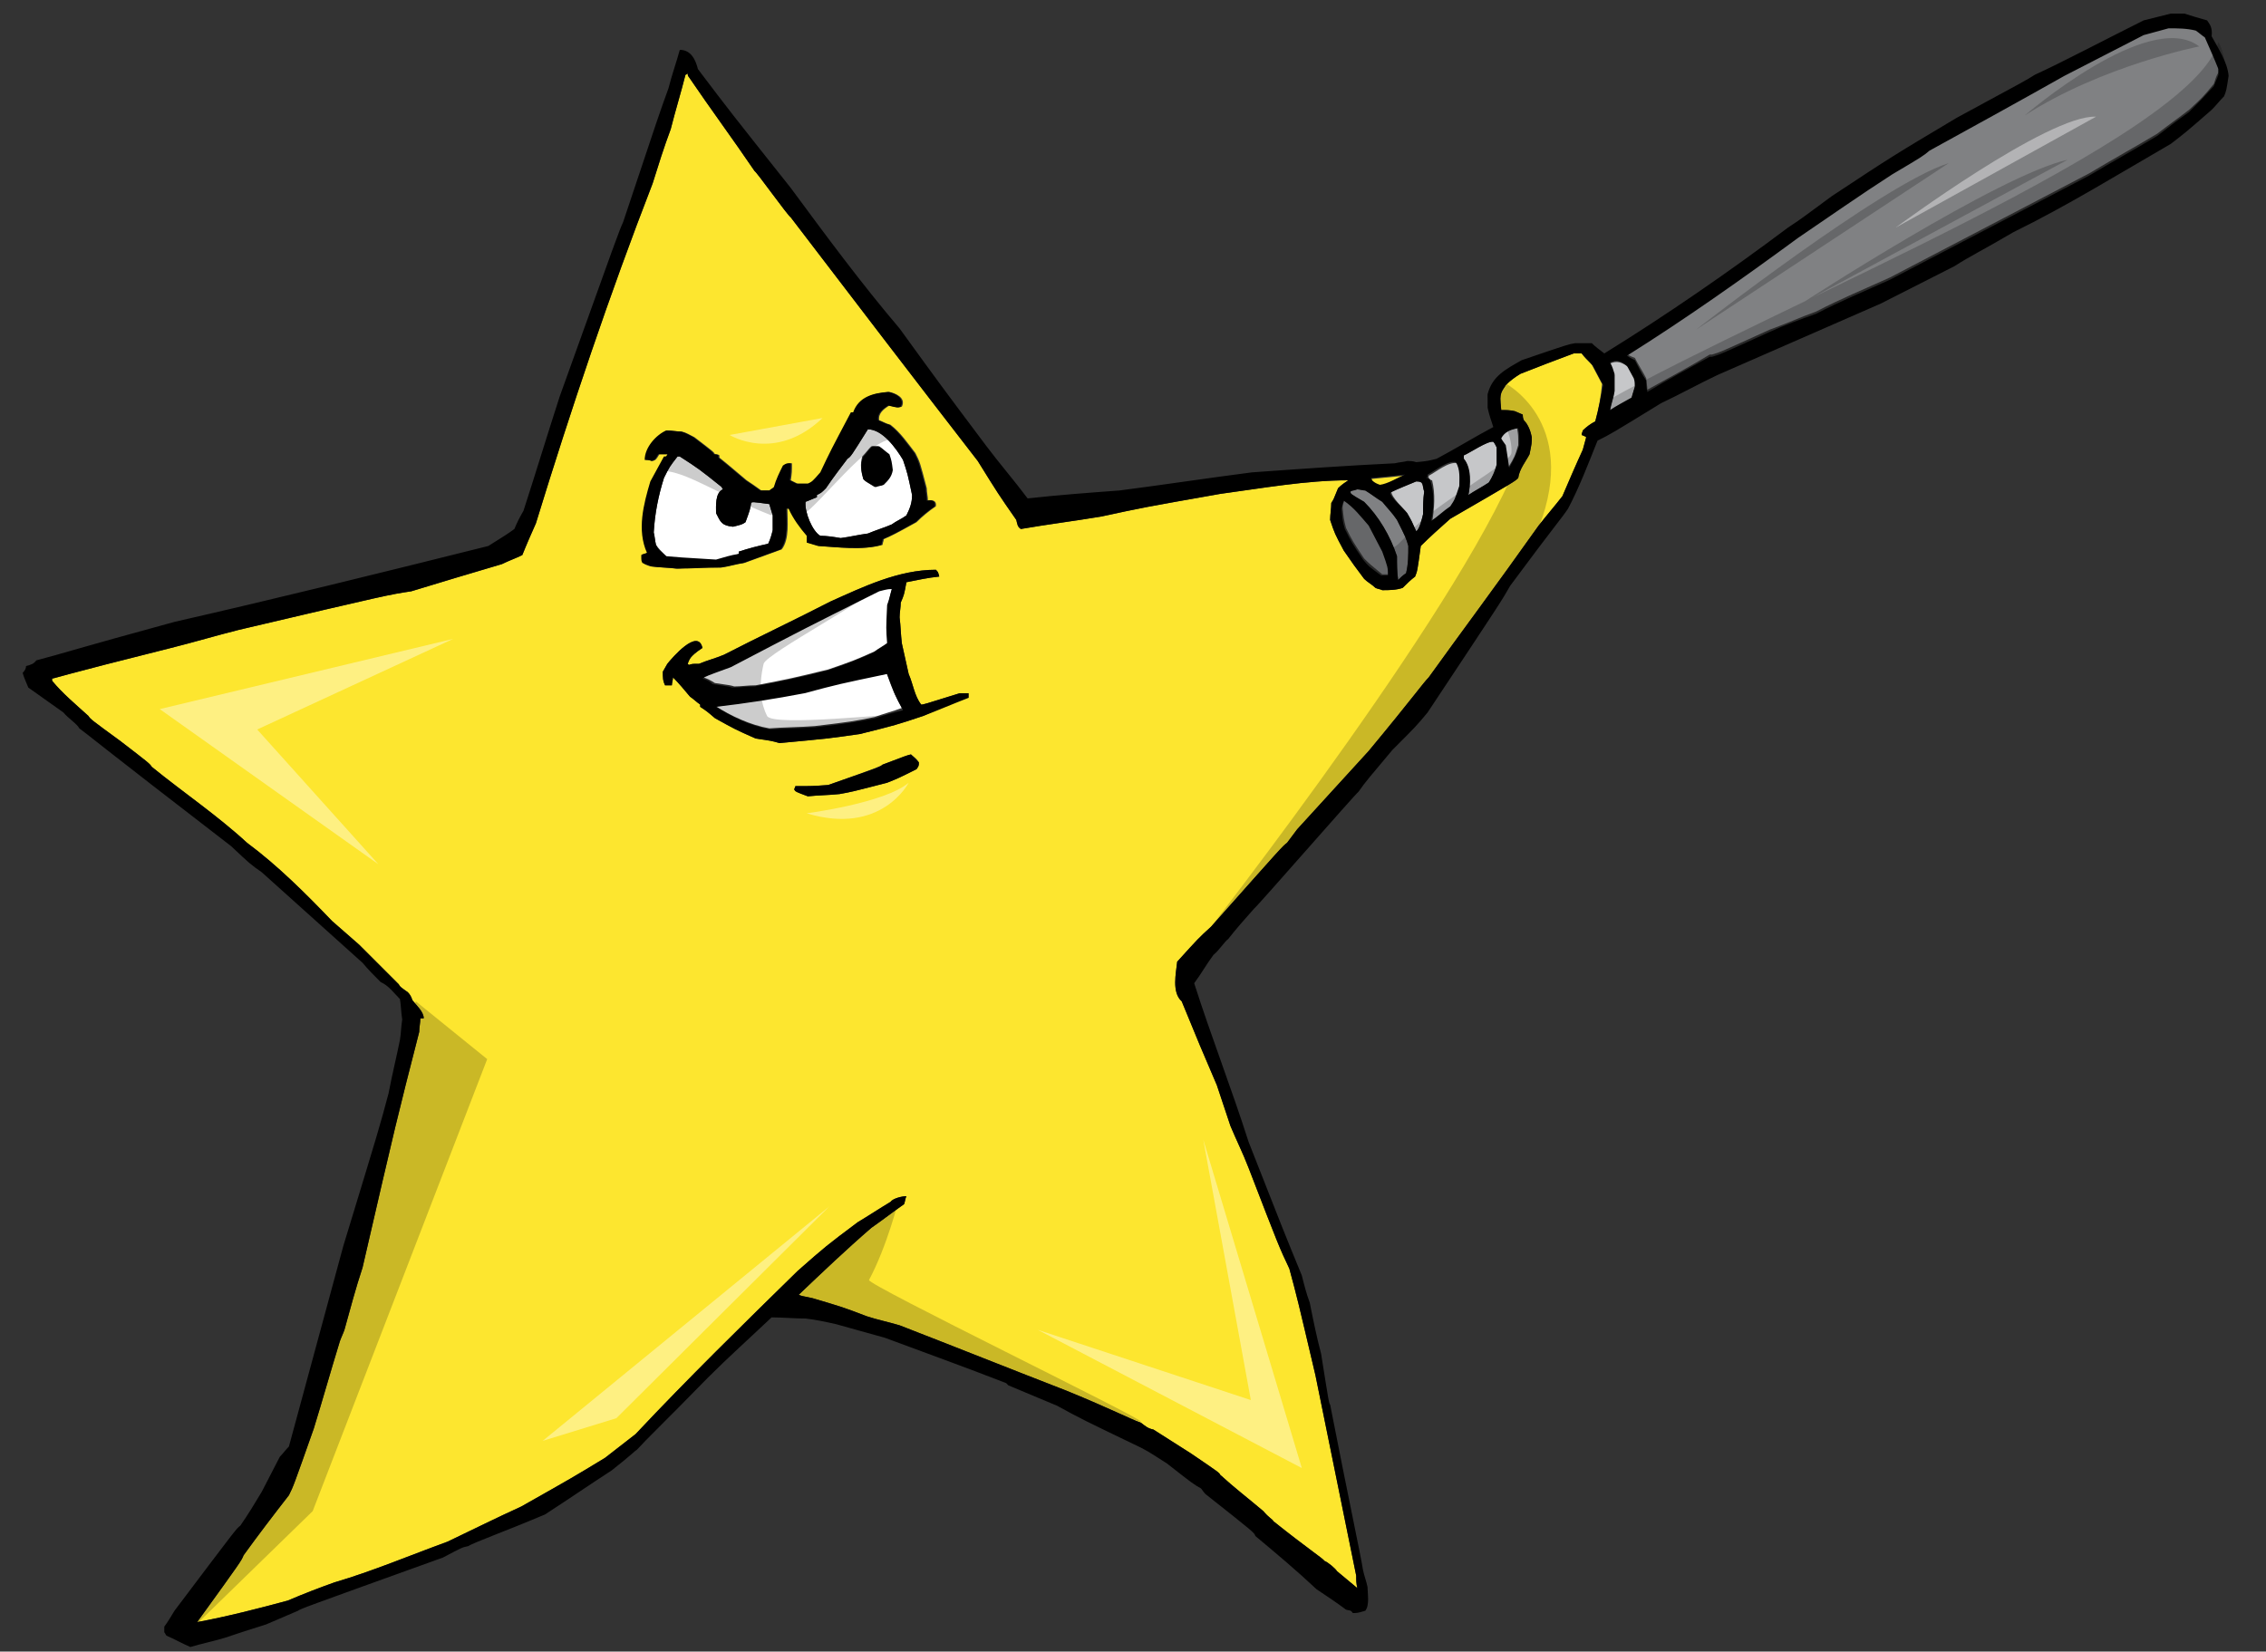
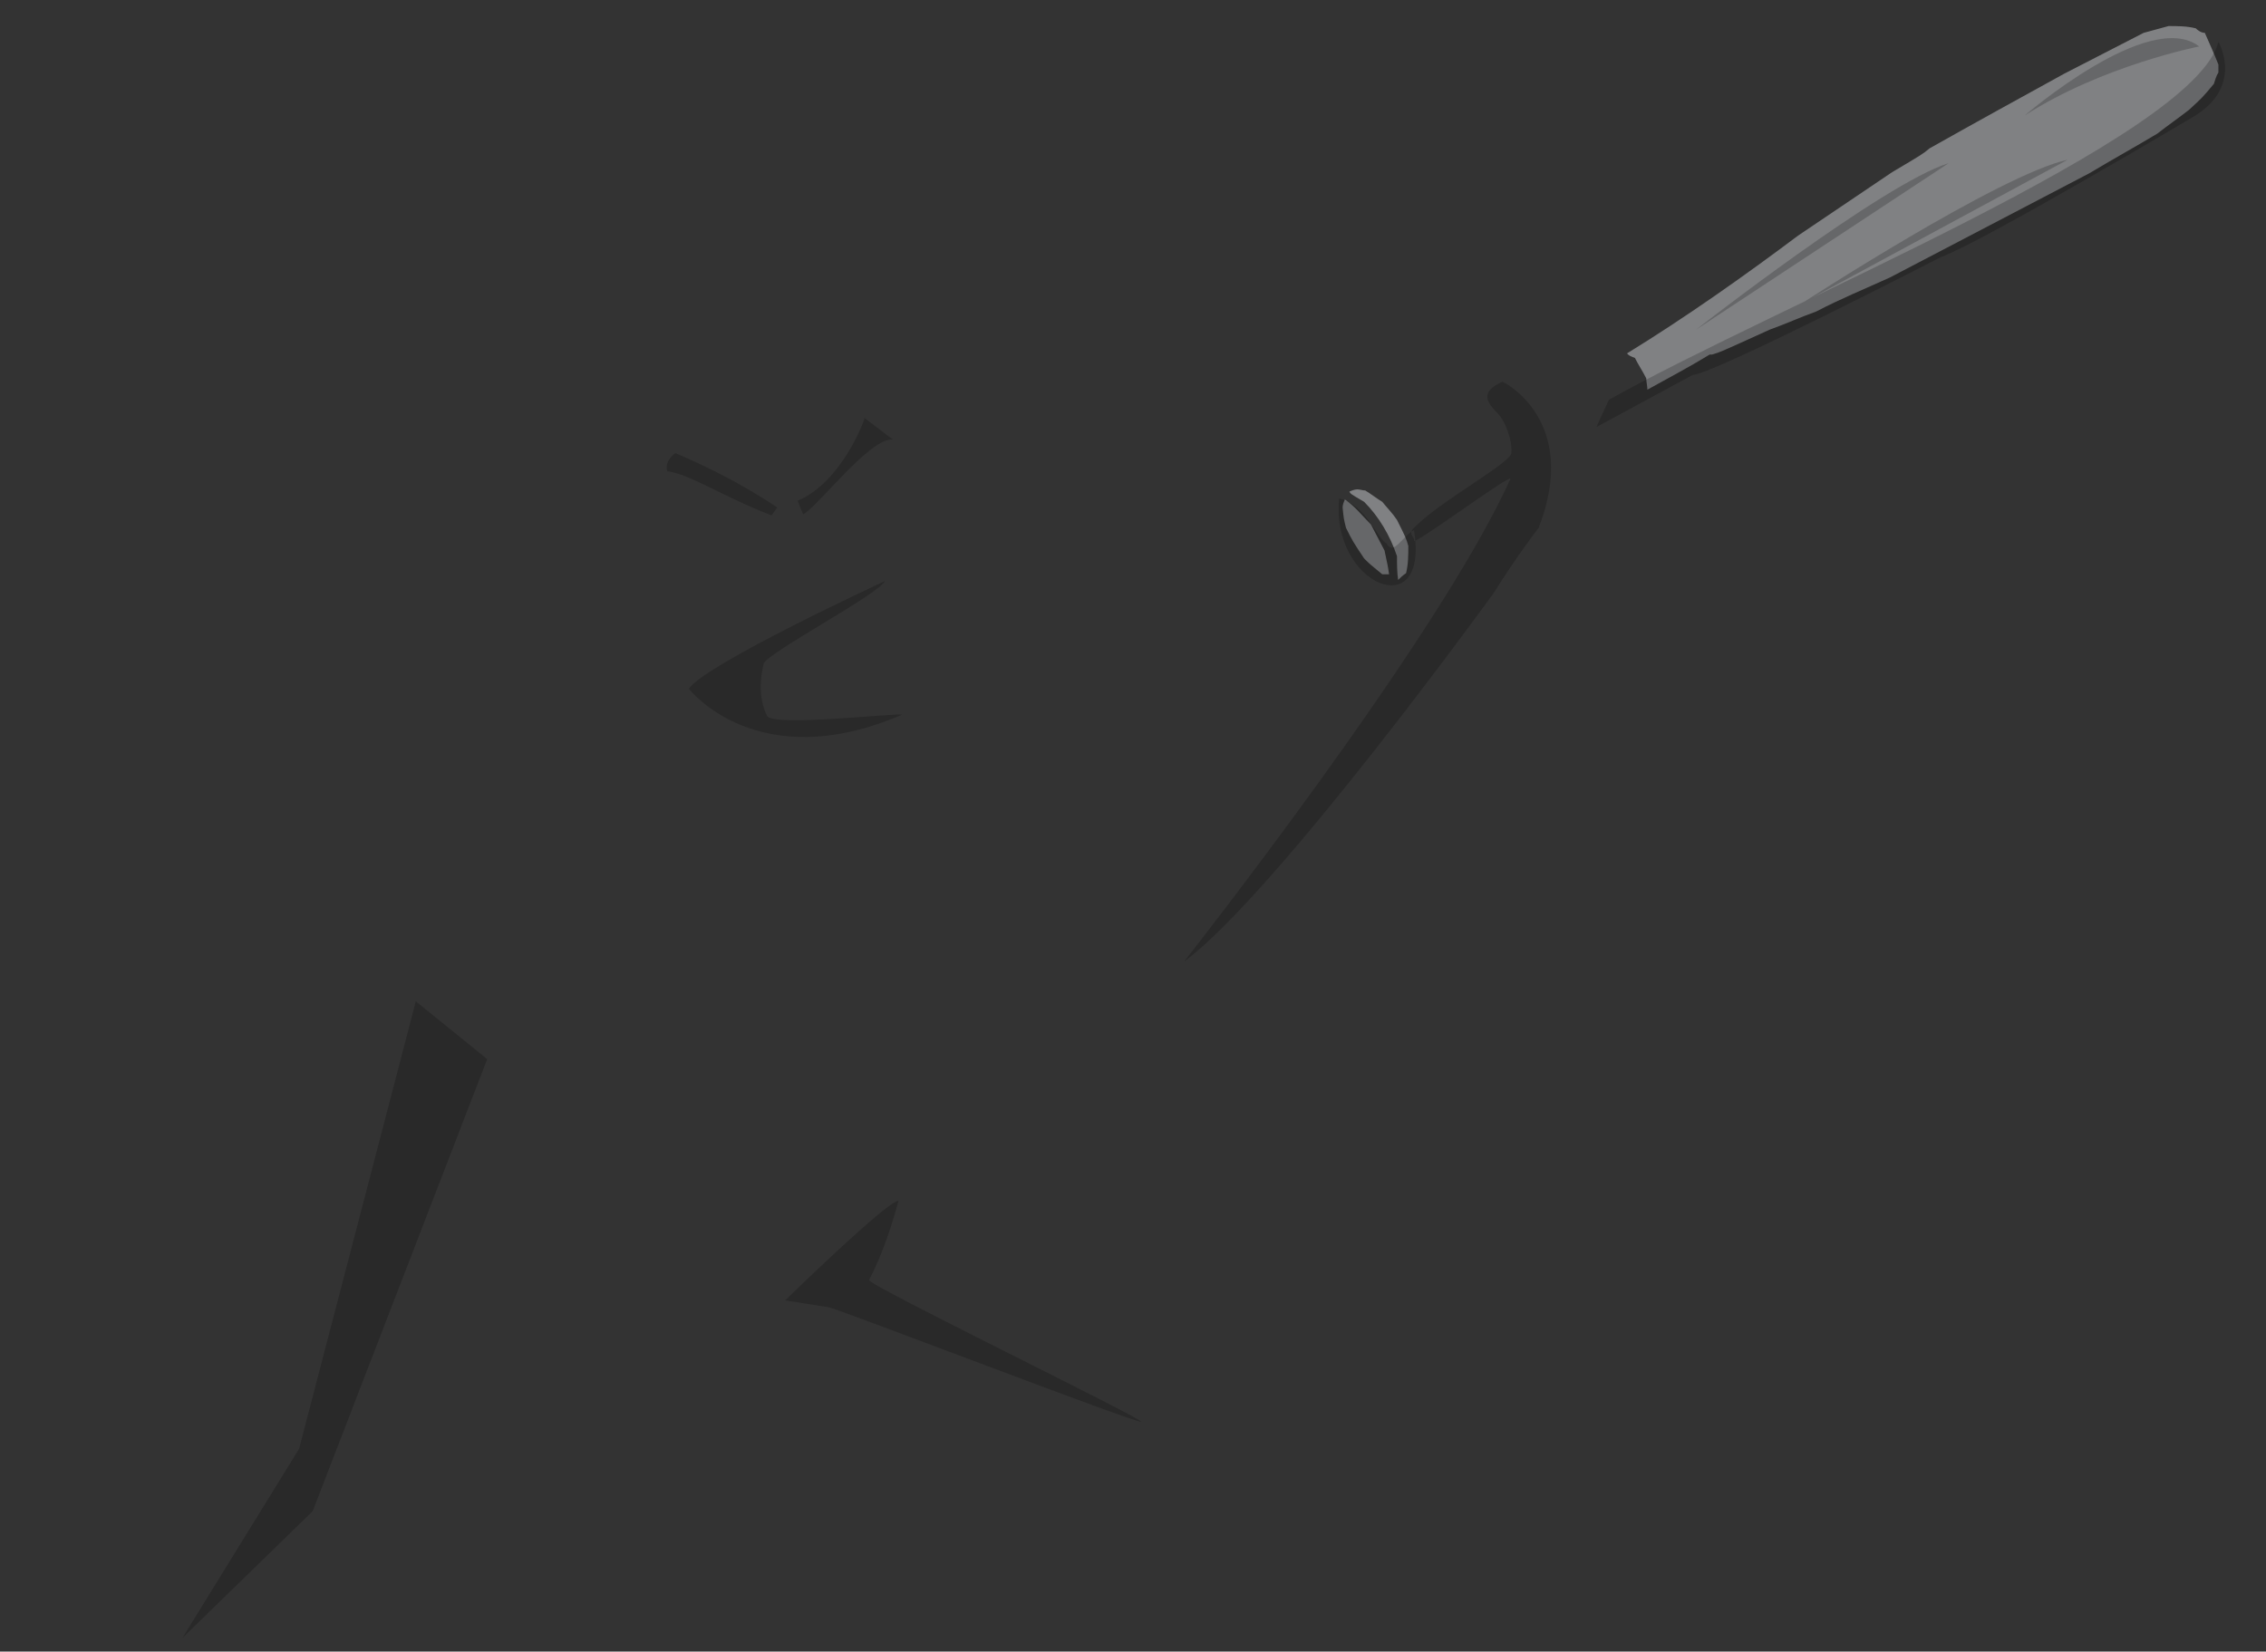
<svg xmlns="http://www.w3.org/2000/svg" version="1.1" id="Layer_1" x="0px" y="0px" width="200px" height="145.8px" viewBox="0 0 200 145.8" enable-background="new 0 0 200 145.8" xml:space="preserve">
  <rect x="0" y="0" width="200" height="145.8" fill="#333333" stroke="none" />
-   <path id="fill" fill="#FFFFFF" d="M63.3,49.5c-3.3-0.2-3.3-0.2-4.4-0.3c-0.7-0.7-0.7-0.7-1-1.1c-0.1-0.4-0.1-0.7-0.2-1.1  c0.1-1.7,0.4-3.2,0.9-4.8c0.5-1,0.5-1,1.2-1.9c0.1,0,0.1,0,0.2,0c1.7,1.1,1.7,1.1,3.7,2.7c0,0.1,0.1,0.1,0.1,0.2  c-0.7,0.3-0.6,1.5-0.6,2.1c0.4,0.8,0.5,1.1,1.5,1.2c0.8-0.2,0.8-0.2,1.1-0.4c0.4-1.1,0.4-1.1,0.5-1.7c0.1-0.1,0.1-0.1,1.6,0.1  c0.1,0.3,0.2,0.7,0.3,1c0,0.4,0,0.8,0,1.3c-0.1,0.4-0.2,0.8-0.4,1.2c-0.9,0.2-1.7,0.4-2.6,0.7c0,0.1,0,0.1,0,0.2  C64.6,49.1,64,49.3,63.3,49.5z M66.7,60.5c3.1-0.6,3.1-0.6,6.4-1.4c2.3-0.8,2.3-0.8,4.1-1.6c0.4-0.3,0.8-0.5,1.2-0.8  c-0.1-1.2-0.1-1.2,0-3.4c0.1-0.5,0.2-1,0.4-1.4c-0.4,0.1-0.7,0.1-1.1,0.2c-6.6,3.2-6.6,3.2-13.1,6.7c-2.2,0.8-2.2,0.8-2.5,1  c0.3,0.1,0.7,0.3,1,0.5c1.4,0.2,1.4,0.2,1.7,0.3C65.4,60.6,66,60.5,66.7,60.5z M71.1,44.3c0.3-0.1,0.7-0.3,1-0.4c0-0.1,0-0.1,0-0.2  c0.4-0.2,0.4-0.2,0.8-0.6c0.6-0.9,1.3-1.8,1.9-2.6c0.3-0.2,0.3-0.2,1.8-2.6c1.3,0,2.5,1.7,3.1,2.7c0.4,1.2,0.4,1.2,0.8,3.1  c0,0.7-0.2,1.2-0.5,1.8c-0.4,0.3-0.9,0.5-1.3,0.8c-0.7,0.3-1.4,0.5-2.1,0.8c-0.8,0.1-1.6,0.3-2.4,0.4c-0.6-0.1-1.2-0.2-1.8-0.2  C71.7,46.9,71,45.2,71.1,44.3z M76.2,42.3c0.2,0.2,0.2,0.2,1,0.7c0.2-0.1,0.4-0.1,0.7-0.2c0.4-0.4,0.7-0.7,0.8-1.3  c-0.1-0.8-0.1-0.8-0.3-1.4c-0.3-0.3-0.6-0.5-0.9-0.7c-0.2,0-0.4,0-0.6,0c-0.3,0.3-0.5,0.6-0.8,0.9C75.9,41,76,41.6,76.2,42.3z   M70.9,61.1c-2.6,0.5-5.2,1-7.8,1.2c1.4,0.9,3.1,1.7,4.8,2c1.3-0.1,2.7-0.1,4-0.2c3.3-0.4,3.3-0.4,5.3-0.8c0.8-0.3,1.6-0.5,2.4-0.8  c-0.7-1.3-0.7-1.3-1.4-3.2C73.9,60.3,73.9,60.3,70.9,61.1z" />
-   <path id="color3" fill="#FDE62F" d="M121,42.5c0-0.1-0.1-0.2-0.1-0.2c1-0.1,2-0.2,3-0.3c-0.7,0.3-1.5,0.8-2.2,0.9  C121.5,42.7,121.2,42.6,121,42.5z M140.5,32.2c0.3,0.6,0.6,1.1,0.9,1.7c-0.1,1.1-0.3,2.2-0.6,3.3c-0.4,0.2-0.8,0.5-1.1,0.8  c0,0.1-0.1,0.2-0.1,0.4c0.2,0.1,0.3,0.1,0.4,0.2c-0.1,0.4-0.2,0.7-0.3,1.1c-0.6,1.3-1.2,2.7-1.8,4.1c-0.7,0.9-1.4,1.7-2.1,2.6  c-3.9,5.5-6.9,9.5-9.7,13.4c-0.5,0.5-1.4,1.8-5.3,6.5c-2.1,2.3-4.2,4.6-6.3,6.9c-0.3,0.4-0.6,0.8-0.9,1.2c-0.4,0.3-0.4,0.3-6.7,7.4  c-1.1,1-1.1,1-3,3.1c-0.1,1-0.5,2.7,0.4,3.5c1.6,3.9,1.6,3.9,3.1,7.4c0.4,1.2,0.8,2.4,1.2,3.6c0.5,1.2,1.1,2.4,1.6,3.7  c2.7,7,2.7,7,3.6,8.9c0.7,2.6,0.7,2.6,2.3,9.4c1.2,5.9,2.4,11.8,3.6,17.7c0,0.4,0,0.7,0.1,1.1c-0.6-0.5-1.2-1-1.8-1.5  c-0.1-0.2-0.8-0.8-1.1-0.9c-0.1-0.2-1.5-1.1-4.5-3.5c-0.1-0.2-0.4-0.3-0.9-0.9c-1.3-1.1-2.6-2.1-3.8-3.2c-0.1-0.2-0.1-0.2-2.6-1.9  c-1.1-0.7-2.2-1.4-3.3-2.1c-0.5-0.1-0.7-0.3-1.1-0.6c-1.1-0.4-2.6-1.2-6.5-2.8c-4.9-1.9-9.9-3.9-14.8-5.8c-1-0.3-2-0.5-2.9-0.8  c-2.1-0.8-2.1-0.8-4.8-1.6c-1-0.2-1-0.2-1.2-0.3c2.1-2,4.2-4,6.4-5.9c1-0.7,1.9-1.4,2.9-2.1c0.1-0.3,0.1-0.5,0.2-0.7  c-0.4,0-1.2,0.2-1.4,0.5c-1,0.6-1.9,1.2-2.9,1.8c-2.8,2.1-2.8,2.1-5.3,4.3c-4.8,4.7-9.7,9.5-14.3,14.4c-0.9,0.7-1.8,1.4-2.7,2.1  c-2.8,1.7-2.8,1.7-7.4,4.3c-2.2,1-4.4,2.1-6.5,3.1c-3.3,1.2-6.6,2.6-10,3.6c-1.4,0.5-2.7,1-4.1,1.6c-2.6,0.7-5.3,1.4-8,1.9  c3.9-5.4,3.9-5.4,4.1-5.9c1.3-1.8,2.6-3.5,4-5.3c0.4-0.8,0.4-0.8,2.2-5.9c0.8-2.6,1.5-5.1,2.3-7.7c0.1-0.3,0.3-0.7,0.4-1  c0.5-1.8,1-3.7,1.6-5.5C35,98.9,35,98.9,37,91.1c0-0.4,0.1-0.8,0.1-1.2c0.1,0,0.2,0,0.3,0c0-0.6-0.7-1.2-1-1.6  c-0.1-0.3-0.2-0.5-0.4-0.7c-0.7-0.5-0.7-0.5-0.8-0.7c-1.2-1.2-2.4-2.4-3.5-3.5c-0.8-0.7-1.6-1.4-2.4-2.1c-2.3-2.4-4.8-4.9-7.5-6.9  c-2.6-2.4-5.7-4.5-8.4-6.7c-0.2-0.3-0.2-0.3-2.8-2.3C8,63.5,8,63.5,7.8,63.2c-1.1-1-2.3-2-3.2-3.1c0-0.1,0-0.2,0-0.2  c0.2,0,0.5-0.2,10.5-2.7c2-0.5,4-1.1,6-1.6c13.2-3.1,13.2-3.1,15.2-3.4c2.6-0.8,5.3-1.6,8-2.4c0.6-0.3,1.2-0.5,1.8-0.8  c0.4-1,0.8-1.9,1.2-2.8c3.1-10.1,6.5-20.2,10.3-30c0.5-1.6,1-3.2,1.6-4.8c0.4-1.6,0.9-3.2,1.3-4.8c0.1,0,0.1-0.1,0.2-0.1  c0,0.1,0,0.2,0.1,0.3c1.9,2.8,3.9,5.5,5.8,8.3c0.2,0.1,2.9,3.9,3.2,4.1c5.5,7.2,11,14.4,16.5,21.5c1.8,2.9,1.8,2.9,3.4,5.2  c0.1,0.4,0.1,0.6,0.4,0.8c2.3-0.4,4.7-0.7,7.1-1.1c3.7-0.8,3.7-0.8,10.5-2c3.7-0.5,7.6-1.2,11.3-1.2c-0.3,0.2-0.6,0.4-0.9,0.7  c-0.4,1-0.4,1-0.6,1.3c0,0.5-0.1,1-0.1,1.5c0.4,1.2,0.4,1.2,1.2,2.7c0.9,1.3,0.9,1.3,1.8,2.5c0.3,0.3,0.7,0.5,1,0.8  c0.2,0.1,0.4,0.1,0.6,0.2c0.6,0,1.2,0,1.8-0.2c0.4-0.4,0.7-0.7,1.1-1c0.2-0.5,0.2-0.5,0.5-2.7c0.8-0.8,1.7-1.6,2.6-2.4  c5.7-3.3,5.7-3.3,6-3.6c0.1-0.8,0.7-1.5,1-2.1c0.2-1,0.2-1,0.2-1.5c-0.1-0.5-0.3-1.1-0.7-1.5c-0.1-0.2-0.1-0.4-0.1-0.5  c-0.2-0.1-0.5-0.2-0.7-0.3c-0.4-0.1-0.8-0.1-1.2-0.1c-0.1-1.1-0.1-1.1,0-1.5c0.1-0.3,0.3-0.5,0.4-0.7c0.4-0.4,0.8-0.7,1.3-1  c1.5-0.6,3.1-1.2,4.7-1.8c0.2,0,0.4,0,0.7,0C139.8,31.5,140.1,31.8,140.5,32.2z M57.4,50c0.7,0.1,1.5,0.1,2.3,0.2  c1.3-0.1,2.6-0.1,4-0.1c0.7-0.1,1.3-0.3,2-0.4c1.1-0.4,2.2-0.8,3.3-1.2c0.7-0.9,0.5-2.5,0.5-3.6c0.1,0,0.1,0,0.2,0  c0.4,0.9,1,1.7,1.6,2.4c0,0.2,0,0.4,0,0.6c0.3,0.1,0.7,0.2,1,0.3c1.7,0.1,3.9,0.4,5.6-0.1c0-0.2,0.1-0.3,0.1-0.5  c0.9-0.4,0.9-0.4,2.9-1.5c0.5-0.5,1.1-1,1.7-1.4c0.1-0.5-0.3-0.6-0.7-0.5c0-0.4-0.1-0.7-0.1-1.1c-0.6-2.3-0.6-2.3-1-3.1  c-0.7-0.9-1.3-1.8-2.2-2.5c-0.4-0.1-0.7-0.3-1-0.4c-0.1-0.6,0.4-1,0.9-1.3c0.8,0.2,0.8,0.2,1.1,0.1c0.4-0.8-0.6-1.2-1.1-1.3  c-1.3,0.1-2.6,0.4-3.1,1.8c-0.1,0-0.1,0-0.2,0c-1.8,3.4-1.8,3.4-2.7,5.3c-0.7,0.8-0.7,0.8-1.1,1c-0.4,0-0.7,0-1,0  c-0.2-0.1-0.4-0.2-0.6-0.3c0.1-0.7,0.1-0.7,0.1-1.5c-0.4,0-0.4,0-0.7,0.2c-0.3,0.6-0.6,1.2-0.8,1.9c-0.1,0.1-0.3,0.2-0.4,0.3  c-0.3,0-0.5,0-0.8,0c-0.7-0.5-0.7-0.5-1.3-0.9c-1.2-1-1.4-1.2-2.4-2c0-0.1,0-0.1,0-0.2c-0.1-0.1-0.3-0.1-0.4-0.1  c-0.1-0.2-0.1-0.2-1.8-1.5c-0.4-0.2-0.7-0.4-1.1-0.5c-0.4,0-0.9-0.1-1.3-0.1c-0.9,0.4-1.9,1.5-1.9,2.6c0.2,0,0.4,0,0.6,0.1  c0.3-0.1,0.3-0.1,0.6-0.6c0.2,0,0.5,0,0.8,0c0,0.1-0.1,0.1-0.1,0.2c-0.1,0-0.1,0-0.2,0c-0.4,0.7-0.8,1.5-1.2,2.2  c-0.6,2-1.2,4.3-0.3,6.3c-0.2,0.1-0.4,0.1-0.5,0.2c0,0.5,0,0.5,0.1,0.7C56.8,49.8,57.1,49.9,57.4,50z M81.1,67.3  c-0.2-0.3-0.2-0.3-0.7-0.7c-0.4,0.1-0.4,0.1-2.5,0.9c-0.3,0.2-0.3,0.2-4.8,1.8c-1.4,0.1-1.4,0.1-2.9,0.1c0,0.1-0.1,0.2-0.1,0.3  c0.2,0.2,0.2,0.2,1.2,0.6c0.9-0.1,1.8-0.1,2.8-0.2c1.1-0.2,1.1-0.2,4.2-1c1-0.4,1-0.4,2.6-1.2C81.1,67.6,81.1,67.6,81.1,67.3z   M85.2,61.6c0-0.1,0-0.2,0-0.4c-0.2,0-0.4,0-0.5,0c-3.2,1-3.2,1-3.4,1c-0.6-0.8-0.7-1.8-1.1-2.7c-0.2-0.9-0.4-1.8-0.6-2.7  c-0.1-0.8-0.1-1.5-0.2-2.3c0-0.4,0.1-0.9,0.1-1.3c0.3-0.7,0.3-0.7,0.5-1.8c1-0.2,1.9-0.4,2.9-0.5c-0.1-0.4-0.1-0.4-0.3-0.6  c-3.3,0-6.4,1.5-9.3,2.8c-3.1,1.6-6.3,3.1-9.4,4.7c-0.7,0.3-1.5,0.5-2.2,0.8c-0.6,0-0.6,0-0.9,0.1c-0.1-0.1-0.1-0.1-0.1-0.1  c0.1-0.3,0.2-0.5,0.4-0.7c0.3-0.3,0.6-0.5,0.9-0.7c-0.4-1.8-2.7,0.9-3.1,1.4c-0.1,0.2-0.3,0.5-0.4,0.7c0,0.5,0,0.8,0.2,1.2  c0.2,0,0.4,0,0.6,0c0-0.2,0.1-0.5,0.1-0.7c0.5,0.5,1,1.1,1.5,1.7c0.3,0.2,0.6,0.5,0.9,0.7c0,0.1,0,0.1,0,0.2c0.6,0.4,0.6,0.4,1.3,1  c1.8,1,1.8,1,3.6,1.8c1.4,0.2,1.4,0.2,2.1,0.4c4.3-0.4,4.3-0.4,7.1-0.8c3.2-0.8,3.2-0.8,5.6-1.6C82.6,62.7,83.9,62.1,85.2,61.6z" />
  <path id="color2" fill="#808183" d="M119.1,43.4c0.2-0.1,0.5-0.2,0.7-0.2c0.2,0,0.5,0.1,0.7,0.1c0.5,0.3,1,0.7,1.5,1  c0.4,0.5,0.9,1,1.3,1.6c0.8,1.6,0.8,1.6,1,2.3c0,0.8,0,1.6-0.2,2.4c-0.3,0.2-0.5,0.4-0.7,0.6c-0.1-0.7-0.1-1.4-0.1-2.1  c-0.6-1.8-1.6-3.5-2.9-4.8C119.2,43.6,119.2,43.6,119.1,43.4z M118.7,44.1c-0.1,0.2-0.2,0.5-0.2,0.7c0.1,1,0.1,1,0.3,1.8  c0.6,1.2,0.6,1.2,1.6,2.7c0.5,0.5,0.5,0.5,1.6,1.4c0.2,0,0.4,0,0.6,0c-0.1-0.7-0.1-0.7-0.4-2.1c-0.4-0.8-0.8-1.5-1.2-2.3  C120.2,45.5,119.6,44.7,118.7,44.1z M193.8,2.5c-0.8-0.2-1.6-0.2-2.4-0.2c-0.7,0.2-1.5,0.4-2.2,0.6c-2.3,1.2-4.7,2.4-7,3.6  c-4,2.2-8,4.4-11.9,6.6c-0.6,0.5-0.6,0.5-3.3,2.1c-2.8,1.9-5.5,3.7-8.3,5.6c-4.8,3.6-9.9,7.2-15.1,10.4c0.2,0.2,0.2,0.2,0.7,0.4  c0.3,0.6,0.7,1.2,1,1.8c0,0.3,0.1,0.7,0.1,1c1.8-1,3.7-2,5.5-3.1c0.1,0,0.1,0,0.2,0c0.7-0.2,0.7-0.2,5.1-2.2  c1.4-0.5,2.7-1.1,4.1-1.6c2.1-1.1,4.3-2,6.5-3c5.9-3.1,11.7-6.1,17.6-9.2c2-1.2,4-2.3,6-3.5c0.9-0.7,1.9-1.4,2.8-2.1  c1.2-1.1,1.2-1.1,2.2-2.3c0.1-0.3,0.2-0.7,0.4-1c0-0.2,0-0.5,0-0.7c-0.4-1-0.8-1.9-1.2-2.8C194.3,2.9,194,2.7,193.8,2.5z" />
-   <path id="color1" fill="#C6C7C9" d="M122.8,43.4c0.7-0.3,1.5-0.6,2.2-0.9c0.7,0,0.5,0.3,0.7,0.9c-0.1,0.7-0.1,1.3-0.1,2  c-0.1,0.4-0.3,1.3-0.6,1.5c-0.4-0.9-0.4-0.9-0.8-1.6C123.9,44.9,122.8,43.9,122.8,43.4z M129.6,43.7c0.6-0.4,1.2-0.7,1.8-1.1  c0.3-0.4,0.5-1,0.7-1.6c0-0.5,0-1,0-1.5c-0.1-0.2-0.2-0.4-0.3-0.5c-0.5-0.1-2.1,1-2.6,1.2c0,0.1,0,0.2,0,0.3  C129.8,41.3,129.8,42.8,129.6,43.7z M126.4,46.1c0.5-0.4,1.1-0.9,1.7-1.3c0.4-0.6,0.4-0.6,0.8-1.8c0-0.7,0.1-1.5-0.3-2.1  c-0.7-0.2-1.9,0.8-2.5,1.1c0,0.1,0,0.2,0,0.3c0.1,0,0.2,0.1,0.3,0.1C126.7,43.6,126.6,44.9,126.4,46.1z M134,39.3  c0-0.9,0-0.9-0.1-1.5c-0.6,0.1-1.2,0.3-1.5,0.9c0.1,0.2,0.2,0.4,0.4,0.6c0.1,0.7,0.2,1.3,0.3,2C133.7,40.3,133.7,40.3,134,39.3z   M142.1,32.1c0.1,0.3,0.2,0.7,0.4,1c0,0.5,0,1,0,1.5c-0.1,0.6-0.3,1.1-0.4,1.7c0.6-0.4,1.2-0.7,1.9-1.1c0.1-0.4,0.2-0.7,0.3-1  c0-0.2,0-0.5,0-0.7c-0.2-0.4-0.4-0.8-0.6-1.1C143.2,32,142.7,31.8,142.1,32.1z" />
-   <path id="outline" d="M84.7,61.2c-3.2,1-3.2,1-3.4,1c-0.6-0.8-0.7-1.8-1.1-2.7c-0.2-0.9-0.4-1.8-0.6-2.7c-0.1-0.8-0.1-1.5-0.2-2.3  c0-0.4,0.1-0.9,0.1-1.3c0.3-0.7,0.3-0.7,0.5-1.8c1-0.2,1.9-0.4,2.9-0.5c-0.1-0.4-0.1-0.4-0.3-0.6c-3.3,0-6.4,1.5-9.3,2.8  c-3.1,1.6-6.3,3.1-9.4,4.7c-0.7,0.3-1.5,0.5-2.2,0.8c-0.6,0-0.6,0-0.9,0.1c-0.1-0.1-0.1-0.1-0.1-0.1c0.1-0.3,0.2-0.5,0.4-0.7  c0.3-0.3,0.6-0.5,0.9-0.7c-0.4-1.8-2.7,0.9-3.1,1.4c-0.1,0.2-0.3,0.5-0.4,0.7c0,0.5,0,0.8,0.2,1.2c0.2,0,0.4,0,0.6,0  c0-0.2,0.1-0.5,0.1-0.7c0.5,0.5,1,1.1,1.5,1.7c0.3,0.2,0.6,0.5,0.9,0.7c0,0.1,0,0.1,0,0.2c0.6,0.4,0.6,0.4,1.3,1  c1.8,1,1.8,1,3.6,1.8c1.4,0.2,1.4,0.2,2.1,0.4c4.3-0.4,4.3-0.4,7.1-0.8c3.2-0.8,3.2-0.8,5.6-1.6c1.3-0.5,2.7-1.1,4-1.6  c0-0.1,0-0.2,0-0.4C85,61.2,84.8,61.2,84.7,61.2z M62,59.9c0.3-0.2,0.3-0.2,2.5-1c6.5-3.4,6.5-3.4,13.1-6.7c0.4-0.1,0.7-0.2,1.1-0.2  c-0.1,0.4-0.2,0.9-0.4,1.4c-0.1,2.1-0.1,2.1,0,3.4c-0.4,0.3-0.8,0.5-1.2,0.8c-1.8,0.8-1.8,0.8-4.1,1.6c-3.3,0.8-3.3,0.8-6.4,1.4  c-0.7,0-1.3,0.1-2,0.1c-0.3-0.1-0.3-0.1-1.7-0.3C62.7,60.2,62.4,60,62,59.9z M77.3,63.4c-2,0.4-2,0.4-5.3,0.8  c-1.4,0.1-2.7,0.1-4,0.2c-1.7-0.3-3.4-1.1-4.8-2c2.6-0.3,5.2-0.7,7.8-1.2c3-0.8,3-0.8,7.3-1.7c0.7,1.9,0.7,1.9,1.4,3.2  C78.9,62.9,78.1,63.1,77.3,63.4z M81.1,67.3c0,0.3,0,0.3-0.2,0.6c-1.6,0.8-1.6,0.8-2.6,1.2c-3.1,0.8-3.1,0.8-4.2,1  c-0.9,0.1-1.8,0.1-2.8,0.2c-1.1-0.4-1.1-0.4-1.2-0.6c0-0.1,0.1-0.2,0.1-0.3c1.5,0,1.5,0,2.9-0.1c4.6-1.6,4.6-1.6,4.8-1.8  c2.1-0.8,2.1-0.8,2.5-0.9C80.9,67.1,80.9,67.1,81.1,67.3z M63.6,50.1c0.7-0.1,1.3-0.3,2-0.4c1.1-0.4,2.2-0.8,3.3-1.2  c0.7-0.9,0.5-2.5,0.5-3.6c0.1,0,0.1,0,0.2,0c0.4,0.9,1,1.7,1.6,2.4c0,0.2,0,0.4,0,0.6c0.3,0.1,0.7,0.2,1,0.3  c1.7,0.1,3.9,0.4,5.6-0.1c0-0.2,0.1-0.3,0.1-0.5c0.9-0.4,0.9-0.4,2.9-1.5c0.5-0.5,1.1-1,1.7-1.4c0.1-0.5-0.3-0.6-0.7-0.5  c0-0.4-0.1-0.7-0.1-1.1c-0.6-2.3-0.6-2.3-1-3.1c-0.7-0.9-1.3-1.8-2.2-2.5c-0.4-0.1-0.7-0.3-1-0.4c-0.1-0.6,0.4-1,0.9-1.3  c0.8,0.2,0.8,0.2,1.1,0.1c0.4-0.8-0.6-1.2-1.1-1.3c-1.3,0.1-2.6,0.4-3.1,1.8c-0.1,0-0.1,0-0.2,0c-1.8,3.4-1.8,3.4-2.7,5.3  c-0.7,0.8-0.7,0.8-1.1,1c-0.4,0-0.7,0-1,0c-0.2-0.1-0.4-0.2-0.6-0.3c0.1-0.7,0.1-0.7,0.1-1.5c-0.4,0-0.4,0-0.7,0.2  c-0.3,0.6-0.6,1.2-0.8,1.9c-0.1,0.1-0.3,0.2-0.4,0.3c-0.3,0-0.5,0-0.8,0c-0.7-0.5-0.7-0.5-1.3-0.9c-1.2-1-1.4-1.2-2.4-2  c0-0.1,0-0.1,0-0.2c-0.1-0.1-0.3-0.1-0.4-0.1c-0.1-0.2-0.1-0.2-1.8-1.5c-0.4-0.2-0.7-0.4-1.1-0.5c-0.4,0-0.9-0.1-1.3-0.1  c-0.9,0.4-1.9,1.5-1.9,2.6c0.2,0,0.4,0,0.6,0.1c0.3-0.1,0.3-0.1,0.6-0.6c0.2,0,0.5,0,0.8,0c0,0.1-0.1,0.1-0.1,0.2  c-0.1,0-0.1,0-0.2,0c-0.4,0.7-0.8,1.5-1.2,2.2c-0.6,2-1.2,4.3-0.3,6.3c-0.2,0.1-0.4,0.1-0.5,0.2c0,0.5,0,0.5,0.1,0.7  c0.3,0.1,0.5,0.2,0.8,0.3c0.7,0.1,1.5,0.1,2.3,0.2C61,50.2,62.3,50.1,63.6,50.1z M71.1,44.3c0.3-0.1,0.7-0.3,1-0.4  c0-0.1,0-0.1,0-0.2c0.4-0.2,0.4-0.2,0.8-0.6c0.6-0.9,1.3-1.8,1.9-2.6c0.3-0.2,0.3-0.2,1.8-2.6c1.3,0,2.5,1.7,3.1,2.7  c0.4,1.2,0.4,1.2,0.8,3.1c0,0.7-0.2,1.2-0.5,1.8c-0.4,0.3-0.9,0.5-1.3,0.8c-0.7,0.3-1.4,0.5-2.1,0.8c-0.8,0.1-1.6,0.3-2.4,0.4  c-0.6-0.1-1.2-0.2-1.8-0.2C71.7,46.9,71,45.2,71.1,44.3z M57.9,48.1c-0.1-0.4-0.1-0.7-0.2-1.1c0.1-1.7,0.4-3.2,0.9-4.8  c0.5-1,0.5-1,1.2-1.9c0.1,0,0.1,0,0.2,0c1.7,1.1,1.7,1.1,3.7,2.7c0,0.1,0.1,0.1,0.1,0.2c-0.7,0.3-0.6,1.5-0.6,2.1  c0.4,0.8,0.5,1.1,1.5,1.2c0.8-0.2,0.8-0.2,1.1-0.4c0.4-1.1,0.4-1.1,0.5-1.7c0.1-0.1,0.1-0.1,1.6,0.1c0.1,0.3,0.2,0.7,0.3,1  c0,0.4,0,0.8,0,1.3c-0.1,0.4-0.2,0.8-0.4,1.2c-0.9,0.2-1.7,0.4-2.6,0.7c0,0.1,0,0.1,0,0.2c-0.7,0.1-1.3,0.3-2,0.5  c-3.3-0.2-3.3-0.2-4.4-0.3C58.1,48.5,58.1,48.5,57.9,48.1z M76.2,42.3c-0.2-0.7-0.3-1.3,0-2c0.3-0.3,0.5-0.6,0.8-0.9  c0.2,0,0.4,0,0.6,0c0.3,0.2,0.6,0.5,0.9,0.7c0.2,0.6,0.2,0.6,0.3,1.4c-0.1,0.6-0.4,0.9-0.8,1.3c-0.2,0.1-0.5,0.1-0.7,0.2  C76.4,42.5,76.4,42.5,76.2,42.3z M194.8,1.8c-0.7-0.2-1.4-0.4-2-0.6c-0.4,0-0.8,0-1.2,0c-0.8,0.2-1.6,0.4-2.4,0.6  c-4,2-7,3.6-9.6,4.8c-0.8,0.5-0.8,0.5-6.9,3.8c-5.7,3.4-5.7,3.4-11,6.9c-2.7,2-2.7,2-3.9,2.8c-5.2,3.9-10.7,7.7-16.2,11.1  c-0.4-0.3-0.8-0.6-1.1-0.9c-0.5,0-1,0-1.5,0c-0.6,0.1-0.6,0.1-4.7,1.5c-1.4,0.8-2.6,1.4-3,3c0,0.4,0,0.8,0,1.2  c0.1,0.5,0.3,1.1,0.5,1.7c-1.7,0.9-3.3,1.9-5,2.8c-0.8,0.2-0.8,0.2-1.8,0.3c-0.3-0.1-0.5-0.1-0.8-0.1c-0.4,0.1-0.7,0.1-1.1,0.2  c-4.2,0.2-8.4,0.5-12.6,0.8c-3.9,0.5-7.8,1.1-11.7,1.6c-2.7,0.2-5.4,0.4-8.1,0.7c-1.2-1.6-2.5-3.1-3.7-4.7  c-3.9-5.2-3.9-5.2-7.6-10.3c-3.4-4-6.5-8.2-9.6-12.4c-5.4-6.8-5.4-6.8-8.2-10.5C61.4,5.3,61,4.4,60,4.4c-0.3,1.1-0.7,2.2-1,3.4  c-0.8,2.2-0.8,2.2-4,11.8c-0.4,0.9-0.4,0.9-5.6,15.4c-1.1,3.4-2.1,6.7-3.2,10.1c-0.3,0.5-0.6,1.1-0.8,1.6c-0.7,0.5-0.7,0.5-2.3,1.5  c-9.2,2.3-18.5,4.6-27.7,6.7c-8.8,2.4-9.9,2.8-12.2,3.4c-0.2,0.3-0.5,0.4-0.9,0.5C2.3,59,2.2,59.2,2,59.4c0.1,0.4,0.3,0.8,0.5,1.3  c1,0.7,2.1,1.5,3.1,2.2c0.4,0.5,1.2,1,1.4,1.4c0.7,0.5,1.2,1,13.4,10.4c1.7,1.6,1.7,1.6,2.7,2.3c2.9,2.6,5.9,5.3,8.9,8  c0.5,0.6,1,1.1,1.6,1.7c0.7,0.3,1.2,1,1.7,1.5c0.1,0.6,0.1,1.2,0.2,1.8c-0.1,0.6-0.1,1.2-0.2,1.8c-0.3,1.5-0.7,3.1-1,4.7  c-0.8,3-0.8,3-4,13.5c-1.6,5.9-3.2,11.8-4.8,17.7c-0.3,0.3-0.5,0.6-0.8,0.9c-0.5,1-1.1,2.1-1.6,3.1c-0.6,1-1.2,2-1.9,3  c-0.3,0.2-0.3,0.2-5.8,7.5c-0.3,0.5-0.6,1-0.9,1.4c0,0.1,0,0.3,0,0.5c0.1,0.1,0.1,0.2,0.2,0.3c0.7,0.3,1.4,0.7,2.1,1  c1-0.3,2-0.5,3-0.8c1.2-0.4,2.4-0.8,3.7-1.2c0.9-0.4,1.9-0.8,2.8-1.2c0.3-0.2,0.3-0.2,12.8-4.7c1.7-0.9,1.7-0.9,2.2-1  c0.7-0.4,3-1.2,6.8-2.8c2-1.3,3.9-2.6,5.9-3.9c1.9-1.5,2-1.7,2.2-1.8c1-1.1,2.1-2.1,6.3-6.4c1.8-1.8,3.7-3.5,5.6-5.3  c1,0,2,0.1,3,0.1c0.9,0.1,1.8,0.3,2.7,0.5c1.4,0.4,2.9,0.8,4.3,1.2c3.5,1.3,7.1,2.6,10.7,4c0.1,0.1,0.1,0.1,0.2,0.2  c1.4,0.6,2.9,1.2,4.3,1.8c2.2,1.2,2.2,1.2,7.4,3.7c0.8,0.4,1.5,0.9,2.3,1.4c2.3,1.8,2.3,1.8,3,2.2c0.1,0.1,0.2,0.3,0.4,0.5  c4.3,3.4,4.3,3.4,4.4,3.7c1.8,1.5,3.7,3.1,5.4,4.7c0.9,0.6,1.8,1.2,2.6,1.8c0.3,0.1,0.4,0,0.6,0.3c0.4,0,0.4,0,1.1-0.2  c0.4-0.5,0.2-1.5,0.2-2.1c-0.1-0.5-0.3-1-0.4-1.5c-0.2-1.3-1.3-6.4-2.9-14.6c-0.1-0.1-0.1-0.1-0.8-4.5c-0.4-1.5-0.7-3-1-4.5  c-0.3-0.8-0.5-1.6-0.7-2.4c-1.6-3.9-1.6-3.9-4.7-11.8c-1.5-4.7-3.3-9.3-4.8-14c0.6-0.8,1.1-1.7,1.7-2.5c0.5-0.4,1-1.2,1.3-1.4  c0.7-0.9,1.5-1.8,2.3-2.7c0.2-0.1,9-10.2,9.2-10.3c0.7-1,1-1.3,3-3.7c2.1-2.1,2.1-2.1,3.1-3.3c6.5-9.8,6.5-9.8,7.3-11.2  c4-5.4,4.5-5.9,5.1-6.8c1-1.9,1.8-4,2.6-6c1.2-0.6,1.2-0.6,5.6-3.3c1.7-0.8,3.3-1.7,5-2.5c4.8-2.1,9.6-4.2,14.4-6.3  c2.2-1.1,4.3-2.2,6.5-3.3c1.4-0.9,2.3-1.3,5.2-3c4.7-2.3,9.4-5.2,13.9-7.8c1.3-1,1.3-1,3.6-3c0.4-0.4,0.7-0.8,1.1-1.2  c0.2-0.5,0.2-0.5,0.4-1.8c-0.1-1.2-0.9-2.4-1.5-3.5C195.3,2.4,195,2.1,194.8,1.8z M129.2,40.2c0.5-0.2,2.1-1.3,2.6-1.2  c0.1,0.1,0.2,0.3,0.3,0.5c0,0.5,0,1,0,1.5c-0.1,0.6-0.4,1.1-0.7,1.6c-0.6,0.4-1.2,0.7-1.8,1.1c0.2-0.9,0.3-2.4-0.4-3.2  C129.2,40.4,129.2,40.3,129.2,40.2z M126,41.9c0.6-0.3,1.8-1.3,2.5-1.1c0.4,0.7,0.3,1.4,0.3,2.1c-0.4,1.2-0.4,1.2-0.8,1.8  c-0.6,0.4-1.1,0.9-1.7,1.3c0.3-1.2,0.3-2.6-0.1-3.7c-0.1-0.1-0.2-0.1-0.3-0.1C126,42.1,126,42,126,41.9z M125,42.5  c0.7,0,0.5,0.3,0.7,0.9c-0.1,0.7-0.1,1.3-0.1,2c-0.1,0.4-0.3,1.3-0.6,1.5c-0.4-0.9-0.4-0.9-0.8-1.6c-0.3-0.4-1.5-1.4-1.5-1.8  C123.5,43.1,124.3,42.8,125,42.5z M124,41.9c-0.7,0.3-1.5,0.8-2.2,0.9c-0.3-0.1-0.5-0.2-0.7-0.4c0-0.1-0.1-0.2-0.1-0.2  C122,42.1,123,42,124,41.9z M119.8,43.2c0.2,0,0.5,0.1,0.7,0.1c0.5,0.3,1,0.7,1.5,1c0.4,0.5,0.9,1,1.3,1.6c0.8,1.6,0.8,1.6,1,2.3  c0,0.8,0,1.6-0.2,2.4c-0.3,0.2-0.5,0.4-0.7,0.6c-0.1-0.7-0.1-1.4-0.1-2.1c-0.6-1.8-1.6-3.5-2.9-4.8c-1.2-0.7-1.2-0.7-1.2-0.9  C119.3,43.3,119.6,43.3,119.8,43.2z M122.5,50.8c-0.2,0-0.4,0-0.6,0c-1.1-0.8-1.1-0.8-1.6-1.4c-1-1.5-1-1.5-1.6-2.7  c-0.2-0.7-0.2-0.7-0.3-1.8c0.1-0.3,0.1-0.5,0.2-0.7c0.9,0.6,1.5,1.4,2.2,2.2c0.4,0.8,0.8,1.5,1.2,2.3  C122.5,50.1,122.5,50.1,122.5,50.8z M140.8,37.2c-0.4,0.2-0.8,0.5-1.1,0.8c0,0.1-0.1,0.2-0.1,0.4c0.2,0.1,0.3,0.1,0.4,0.2  c-0.1,0.4-0.2,0.7-0.3,1.1c-0.6,1.3-1.2,2.7-1.8,4.1c-0.7,0.9-1.4,1.7-2.1,2.6c-3.9,5.5-6.9,9.5-9.7,13.4c-0.5,0.5-1.4,1.8-5.3,6.5  c-2.1,2.3-4.2,4.6-6.3,6.9c-0.3,0.4-0.6,0.8-0.9,1.2c-0.4,0.3-0.4,0.3-6.7,7.4c-1.1,1-1.1,1-3,3.1c-0.1,1-0.5,2.7,0.4,3.5  c1.6,3.9,1.6,3.9,3.1,7.4c0.4,1.2,0.8,2.4,1.2,3.6c0.5,1.2,1.1,2.4,1.6,3.7c2.7,7,2.7,7,3.6,8.9c0.7,2.6,0.7,2.6,2.3,9.4  c1.2,5.9,2.4,11.8,3.6,17.7c0,0.4,0,0.7,0.1,1.1c-0.6-0.5-1.2-1-1.8-1.5c-0.1-0.2-0.8-0.8-1.1-0.9c-0.1-0.2-1.5-1.1-4.5-3.5  c-0.1-0.2-0.4-0.3-0.9-0.9c-1.3-1.1-2.6-2.1-3.8-3.2c-0.1-0.2-0.1-0.2-2.6-1.9c-1.1-0.7-2.2-1.4-3.3-2.1c-0.5-0.1-0.7-0.3-1.1-0.6  c-1.1-0.4-2.6-1.2-6.5-2.8c-4.9-1.9-9.9-3.9-14.8-5.8c-1-0.3-2-0.5-2.9-0.8c-2.1-0.8-2.1-0.8-4.8-1.6c-1-0.2-1-0.2-1.2-0.3  c2.1-2,4.2-4,6.4-5.9c1-0.7,1.9-1.4,2.9-2.1c0.1-0.3,0.1-0.5,0.2-0.7c-0.4,0-1.2,0.2-1.4,0.5c-1,0.6-1.9,1.2-2.9,1.8  c-2.8,2.1-2.8,2.1-5.3,4.3c-4.8,4.7-9.7,9.5-14.3,14.4c-0.9,0.7-1.8,1.4-2.7,2.1c-2.8,1.7-2.8,1.7-7.4,4.3c-2.2,1-4.4,2.1-6.5,3.1  c-3.3,1.2-6.6,2.6-10,3.6c-1.4,0.5-2.7,1-4.1,1.6c-2.6,0.7-5.3,1.4-8,1.9c3.9-5.4,3.9-5.4,4.1-5.9c1.3-1.8,2.6-3.5,4-5.3  c0.4-0.8,0.4-0.8,2.2-5.9c0.8-2.6,1.5-5.1,2.3-7.7c0.1-0.3,0.3-0.7,0.4-1c0.5-1.8,1-3.7,1.6-5.5C35,98.9,35,98.9,37,91.1  c0-0.4,0.1-0.8,0.1-1.2c0.1,0,0.2,0,0.3,0c0-0.6-0.7-1.2-1-1.6c-0.1-0.3-0.2-0.5-0.4-0.7c-0.7-0.5-0.7-0.5-0.8-0.7  c-1.2-1.2-2.4-2.4-3.5-3.5c-0.8-0.7-1.6-1.4-2.4-2.1c-2.3-2.4-4.8-4.9-7.5-6.9c-2.6-2.4-5.7-4.5-8.4-6.7c-0.2-0.3-0.2-0.3-2.8-2.3  C8,63.5,8,63.5,7.8,63.2c-1.1-1-2.3-2-3.2-3.1c0-0.1,0-0.2,0-0.2c0.2,0,0.5-0.2,10.5-2.7c2-0.5,4-1.1,6-1.6  c13.2-3.1,13.2-3.1,15.2-3.4c2.6-0.8,5.3-1.6,8-2.4c0.6-0.3,1.2-0.5,1.8-0.8c0.4-1,0.8-1.9,1.2-2.8c3.1-10.1,6.5-20.2,10.3-30  c0.5-1.6,1-3.2,1.6-4.8c0.4-1.6,0.9-3.2,1.3-4.8c0.1,0,0.1-0.1,0.2-0.1c0,0.1,0,0.2,0.1,0.3c1.9,2.8,3.9,5.5,5.8,8.3  c0.2,0.1,2.9,3.9,3.2,4.1c5.5,7.2,11,14.4,16.5,21.5c1.8,2.9,1.8,2.9,3.4,5.2c0.1,0.4,0.1,0.6,0.4,0.8c2.3-0.4,4.7-0.7,7.1-1.1  c3.7-0.8,3.7-0.8,10.5-2c3.7-0.5,7.6-1.2,11.3-1.2c-0.3,0.2-0.6,0.4-0.9,0.7c-0.4,1-0.4,1-0.6,1.3c0,0.5-0.1,1-0.1,1.5  c0.4,1.2,0.4,1.2,1.2,2.7c0.9,1.3,0.9,1.3,1.8,2.5c0.3,0.3,0.7,0.5,1,0.8c0.2,0.1,0.4,0.1,0.6,0.2c0.6,0,1.2,0,1.8-0.2  c0.4-0.4,0.7-0.7,1.1-1c0.2-0.5,0.2-0.5,0.5-2.7c0.8-0.8,1.7-1.6,2.6-2.4c5.7-3.3,5.7-3.3,6-3.6c0.1-0.8,0.7-1.5,1-2.1  c0.2-1,0.2-1,0.2-1.5c-0.1-0.5-0.3-1.1-0.7-1.5c-0.1-0.2-0.1-0.4-0.1-0.5c-0.2-0.1-0.5-0.2-0.7-0.3c-0.4-0.1-0.8-0.1-1.2-0.1  c-0.1-1.1-0.1-1.1,0-1.5c0.1-0.3,0.3-0.5,0.4-0.7c0.4-0.4,0.8-0.7,1.3-1c1.5-0.6,3.1-1.2,4.7-1.8c0.2,0,0.4,0,0.7,0  c0.3,0.4,0.7,0.7,1,1.1c0.3,0.6,0.6,1.1,0.9,1.7C141.3,35,141.1,36.1,140.8,37.2z M132.5,38.7c0.3-0.6,0.9-0.8,1.5-0.9  c0.1,0.6,0.1,0.6,0.1,1.5c-0.4,1.1-0.4,1.1-0.9,2c-0.1-0.7-0.2-1.4-0.3-2C132.7,39,132.6,38.9,132.5,38.7z M144.3,34.1  c-0.1,0.3-0.2,0.7-0.3,1c-0.7,0.4-1.3,0.7-1.9,1.1c0.1-0.6,0.3-1.1,0.4-1.7c0-0.5,0-1,0-1.5c-0.1-0.3-0.2-0.7-0.4-1  c0.6-0.3,1-0.1,1.5,0.3c0.2,0.4,0.4,0.7,0.6,1.1C144.3,33.7,144.3,33.9,144.3,34.1z M195.8,6.6c-0.1,0.3-0.3,0.7-0.4,1  c-1.1,1.2-1.1,1.2-2.2,2.3c-1,0.7-1.9,1.4-2.8,2.1c-2,1.2-4,2.3-6,3.5c-5.9,3.1-11.7,6.1-17.6,9.2c-2.2,1-4.4,1.9-6.5,3  c-1.4,0.5-2.8,1-4.1,1.6c-4.4,2-4.4,2-5.1,2.2c-0.1,0-0.1,0-0.2,0c-1.8,1-3.7,2-5.5,3.1c-0.1-0.4-0.1-0.7-0.1-1  c-0.4-0.6-0.7-1.2-1-1.8c-0.4-0.2-0.4-0.2-0.7-0.4c5.1-3.2,10.2-6.8,15.1-10.4c2.8-1.9,5.5-3.8,8.3-5.6c2.7-1.6,2.7-1.6,3.3-2.1  c4-2.2,8-4.4,11.9-6.6c2.3-1.2,4.7-2.4,7-3.6c0.7-0.2,1.5-0.4,2.2-0.6c0.8,0,1.6,0,2.4,0.2c0.3,0.2,0.5,0.4,0.8,0.6  c0.4,0.9,0.8,1.8,1.2,2.8C195.8,6.1,195.8,6.3,195.8,6.6z" />
  <path id="shadow" opacity="0.2" d="M135.8,46.6c0,0-1.8,2.3-4,5.8c0,0-19.1,26.4-27.3,32.5c0,0,22.4-28.4,28.8-42.6  c0.3-0.7-8.8,6.1-8.5,5.4c0.1-0.3-0.6-0.5,0-1.1c2.2-2.3,8.5-5.7,8.6-6.6c0.1-1.2-0.6-2.9-1.2-3.5c-1-1-1.6-1.9,0.4-2.8  C132.7,33.7,139.5,37.1,135.8,46.6z M195.8,3.7c-2.1,8.4-39.1,23.3-53.8,31.6l-1.1,2.4l8.5-4.6c1.9-0.1,21.9-10.4,21.9-10.4  c3.8-1.4,22.3-12.4,22.3-12.4C198.1,7.6,195.8,3.7,195.8,3.7z M73.1,115.4c0-0.2,27.5,10.4,27.6,10.1c0.1-0.3-24.2-12.1-24-12.5  c1.6-3,2.6-7,2.6-7c-1.1,0.1-10,8.8-10,8.8L73.1,115.4z M67.7,63.2c-0.5-1-0.8-2.5-0.3-4.6c0.2-0.9,10.1-6.1,10.7-7.3  c0,0-15.8,7.3-17.3,9.5c0,0,6,7.8,18.8,2.3C79.3,62.9,68.2,64.2,67.7,63.2z M59.6,40c0,0-1,0.7-0.7,1.6c2.1,0.3,4.6,2.1,9.2,3.9  l0.5-0.7C68.7,44.9,65.3,42.4,59.6,40z M70.4,44.2c0,0,0.3,0.8,0.5,1.2c1.3-0.7,5.9-6.8,7.9-6.6l-2.5-1.9  C76.4,36.9,74.3,42.6,70.4,44.2z M118.2,44c-0.8,7.6,8,11.3,6.6,2.8c-1,0.5-1.8,2.3-2.4,1.2C121.5,47.5,120.6,44.6,118.2,44z   M178.7,10.2c6.8-4.4,15.4-6.1,15.4-6.1C189.7,0.7,178.7,10.2,178.7,10.2z M182.5,14.1c-6,1.3-23.5,12.7-23.5,12.7L182.5,14.1z   M149.7,29.1L172,14.4C166.2,16.2,149.7,29.1,149.7,29.1z M26.4,127.9l-10.3,16.7l11.5-11.2L43,93.5l-6.3-5.1L26.4,127.9z" />
-   <path id="highlight" opacity="0.4" fill="#FFFFFF" d="M185,10.3l-17.7,9.8C167.3,20.1,180.8,10.1,185,10.3z M14.1,62.6l19.3,13.7  L22.7,64.4l17.3-8L14.1,62.6z M110.4,123.6l-18.8-6.2l23.3,12.2l-8.7-29L110.4,123.6z M80.2,69.1c-2.1,1.8-9,2.7-9,2.7  C77.8,73.8,80.2,69.1,80.2,69.1z M72.6,36.9l-8.2,1.5C64.4,38.4,68.4,40.9,72.6,36.9z M54.4,125.2l18.8-18.7l-25.3,20.7L54.4,125.2z  " />
</svg>